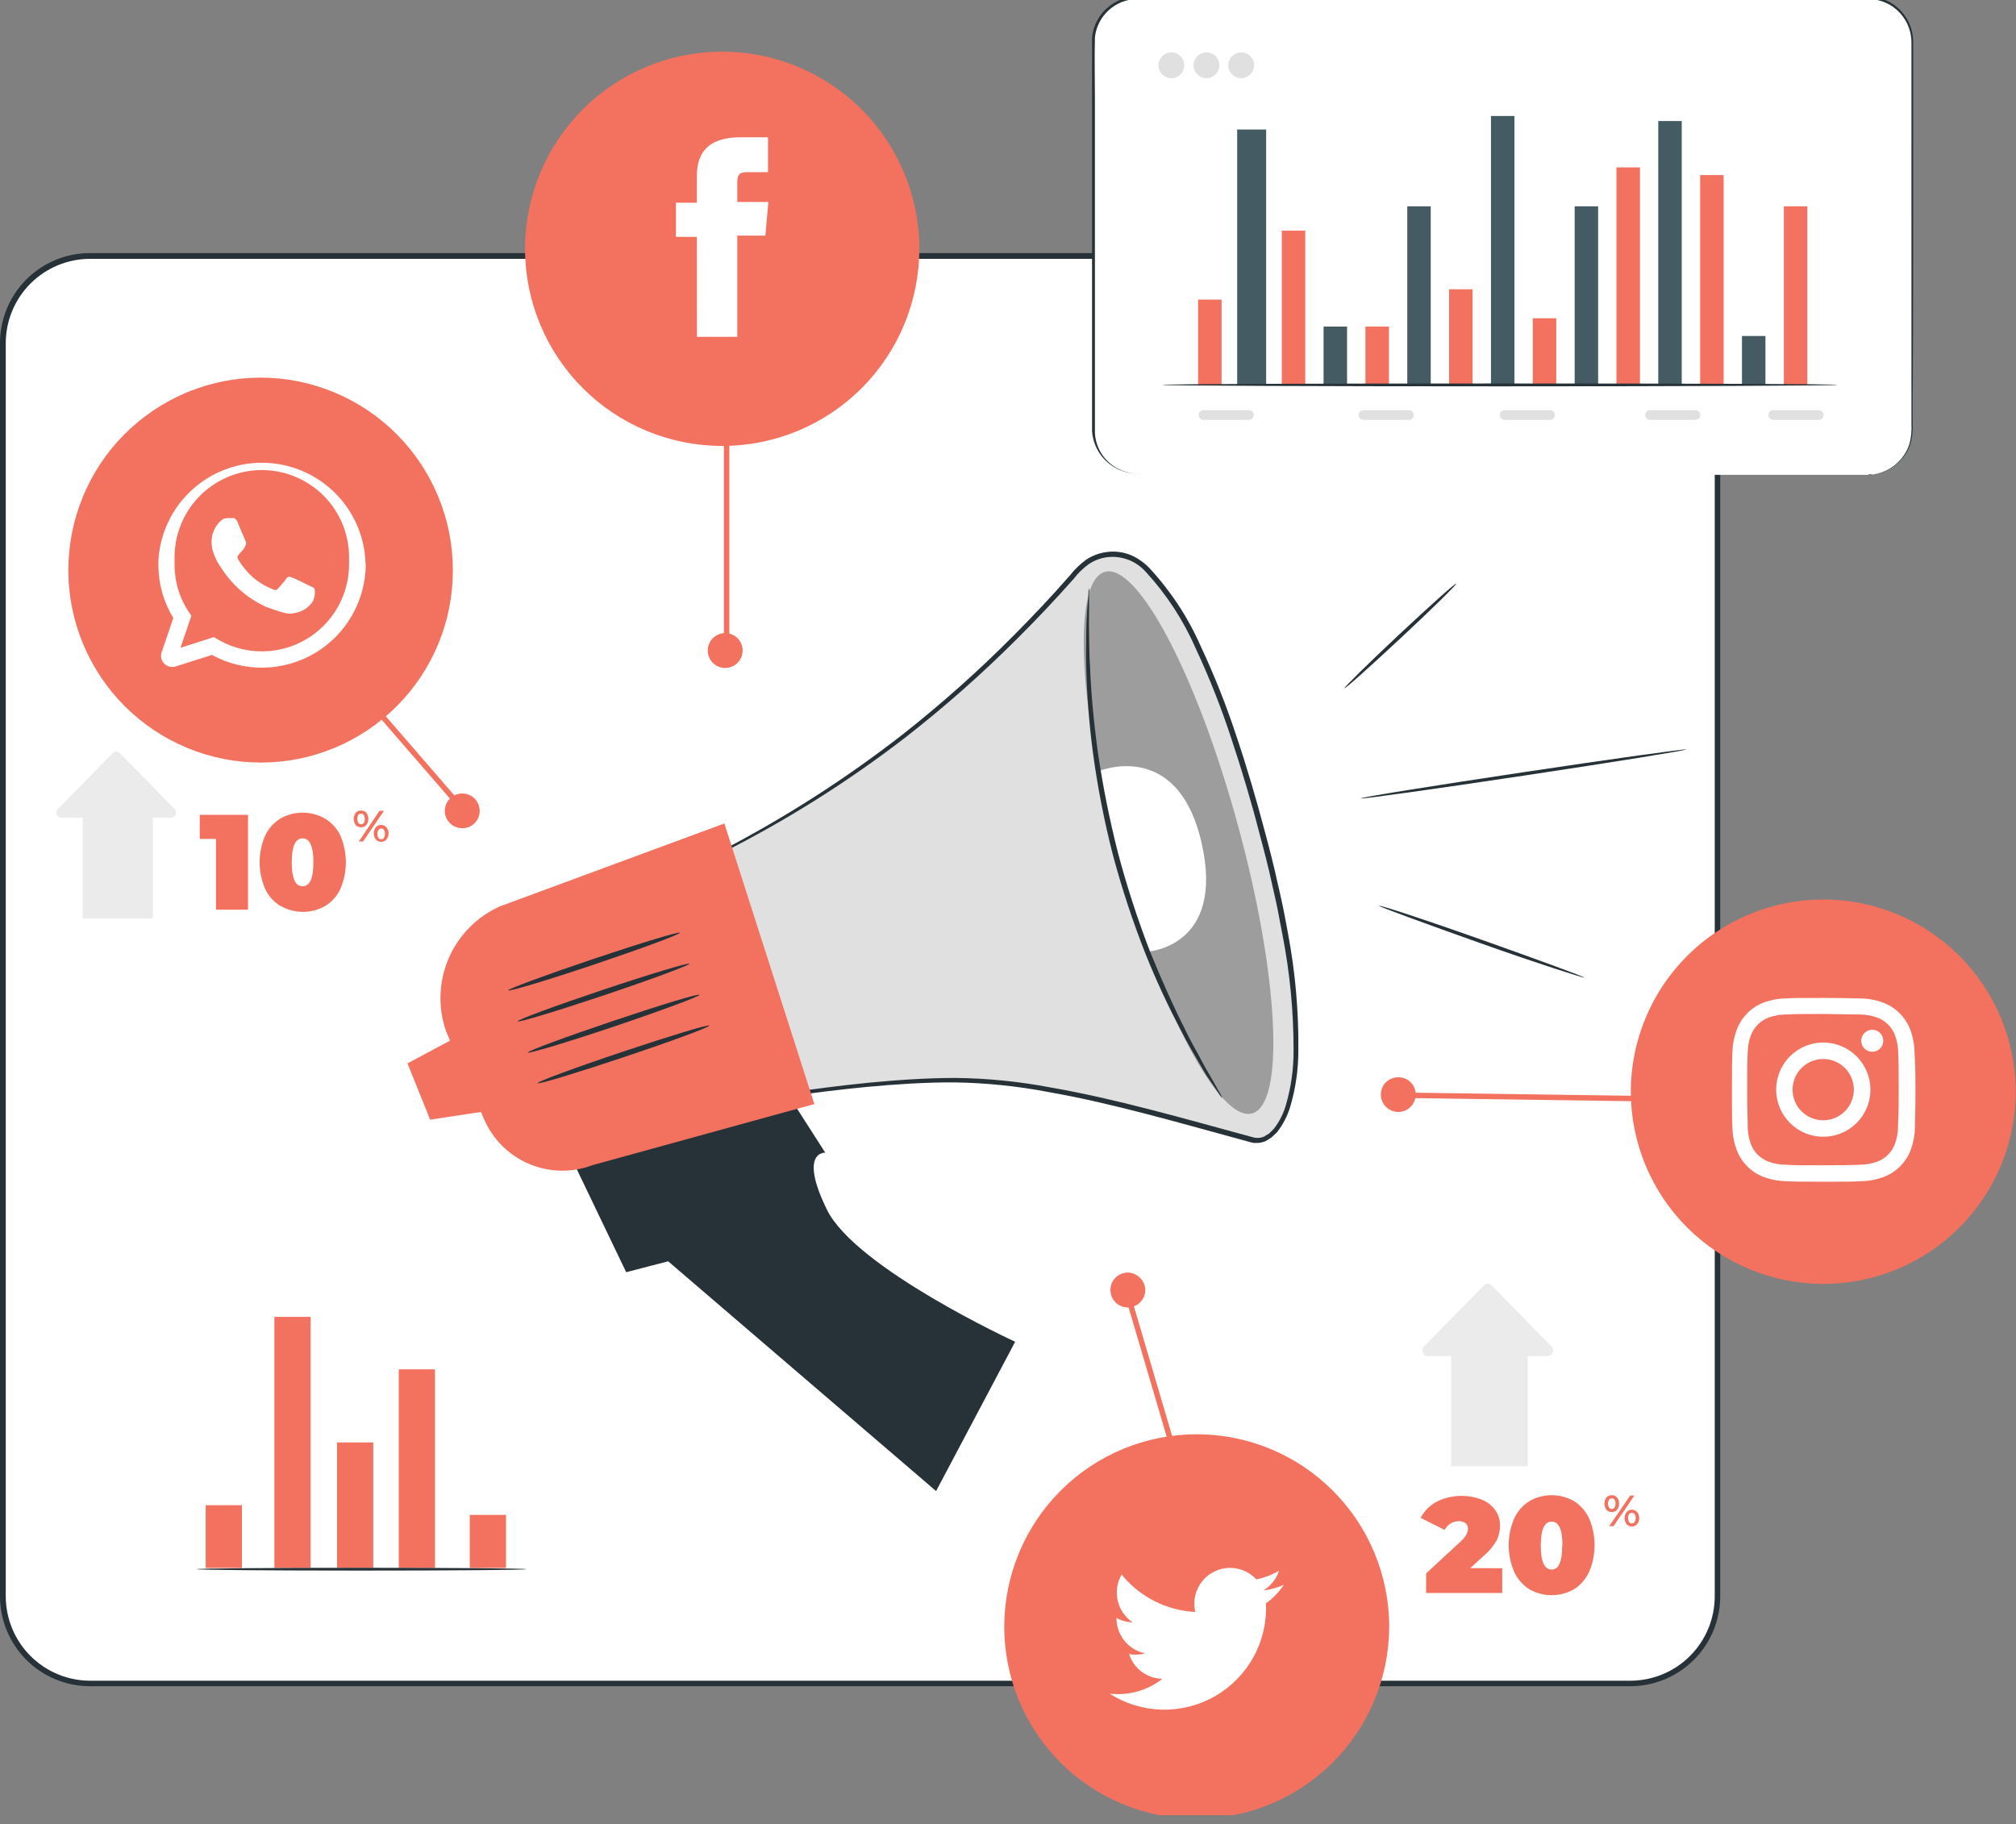
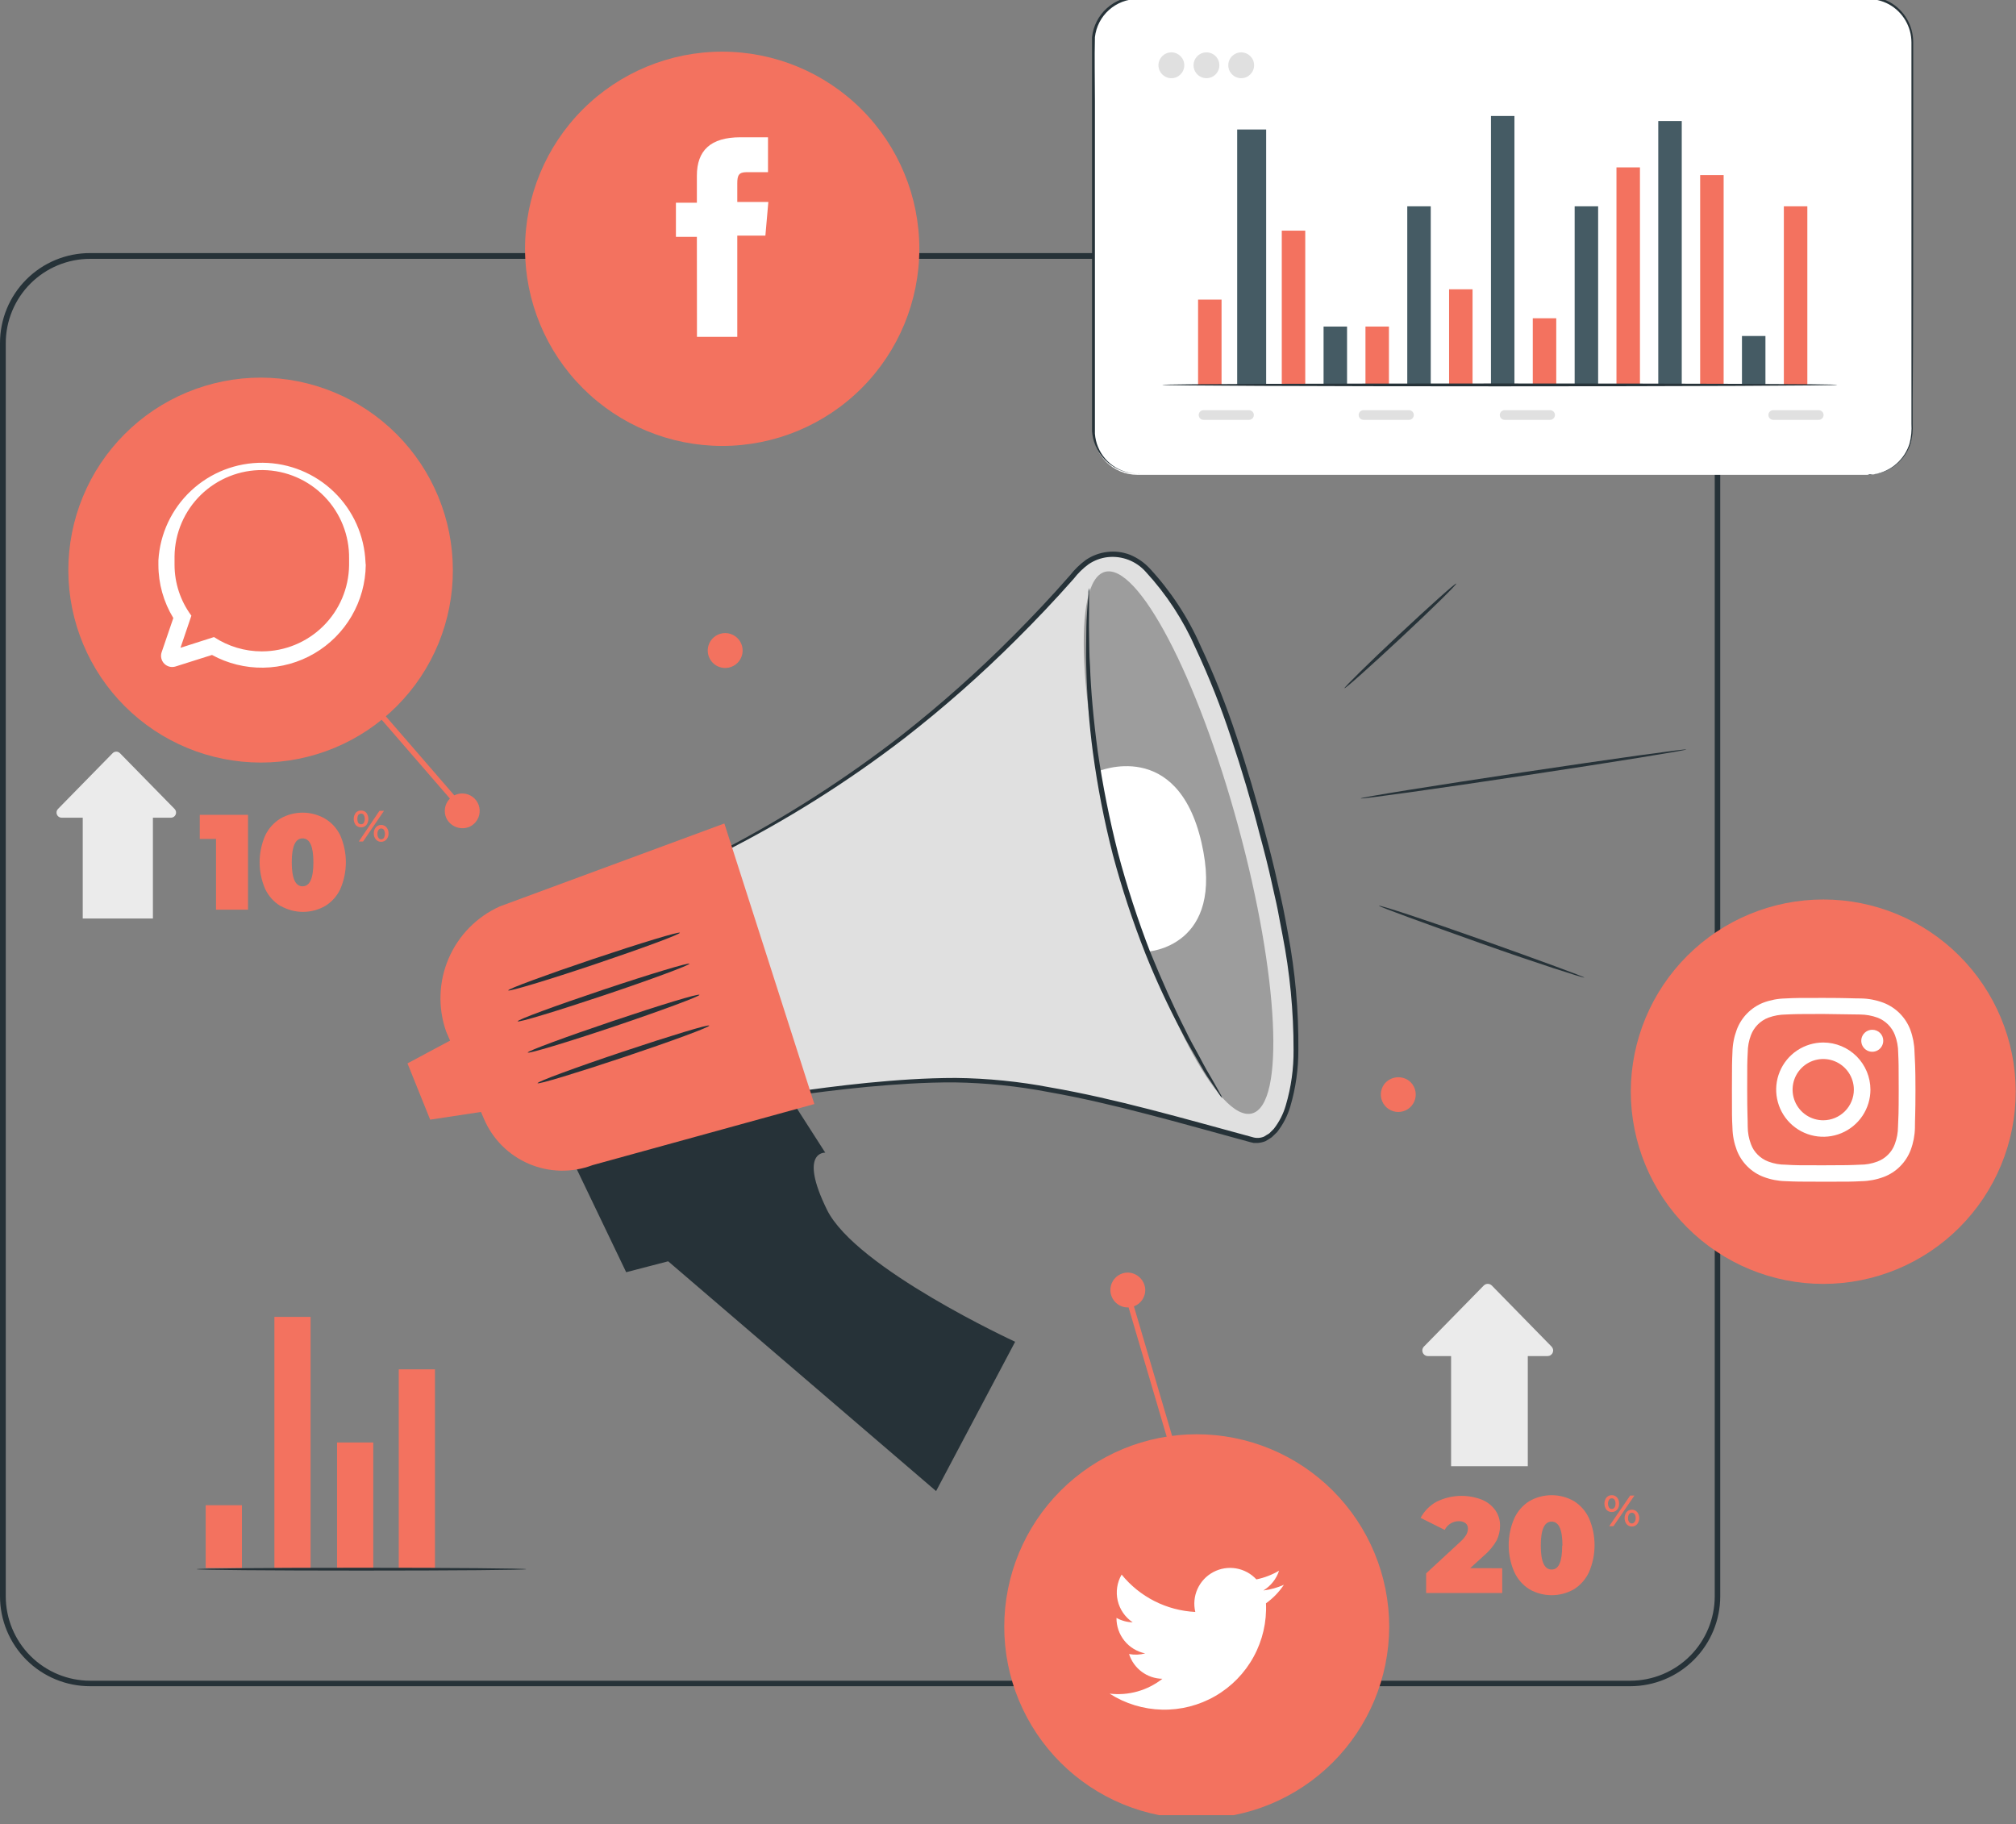
<svg xmlns="http://www.w3.org/2000/svg" width="200" height="181" viewBox="0 0 200 181" fill="none">
  <rect x="0" y="0" width="200" height="181" fill="#808080" stroke="none" />
  <g clip-path="url(#clip0_21_414)">
-     <path d="M161.879 25.403H8.797C4.101 25.403 0.294 29.209 0.294 33.905V158.511C0.294 163.206 4.101 167.013 8.797 167.013H161.879C166.574 167.013 170.381 163.206 170.381 158.511V33.905C170.381 29.209 166.574 25.403 161.879 25.403Z" fill="white" />
    <path d="M161.74 167.29H8.944C7.771 167.292 6.609 167.063 5.524 166.616C4.44 166.169 3.454 165.513 2.624 164.685C1.793 163.856 1.134 162.873 0.684 161.79C0.233 160.706 0.001 159.545 1.68296e-05 158.372V34.052C-0.002 32.877 0.228 31.713 0.676 30.627C1.125 29.54 1.784 28.554 2.614 27.723C3.445 26.892 4.432 26.233 5.518 25.784C6.605 25.336 7.769 25.106 8.944 25.108H161.74C164.105 25.11 166.372 26.051 168.044 27.723C169.715 29.395 170.656 31.662 170.658 34.026V158.372C170.656 160.737 169.715 163.004 168.044 164.675C166.372 166.347 164.105 167.288 161.74 167.29V167.29ZM8.944 25.68C7.844 25.68 6.756 25.896 5.74 26.317C4.724 26.738 3.801 27.354 3.024 28.132C2.246 28.909 1.629 29.832 1.209 30.848C0.788 31.864 0.571 32.952 0.571 34.052V158.372C0.574 160.592 1.457 162.72 3.026 164.29C4.596 165.859 6.724 166.742 8.944 166.745H161.74C163.96 166.742 166.088 165.859 167.658 164.29C169.227 162.72 170.11 160.592 170.113 158.372V34.052C170.11 31.832 169.227 29.704 167.658 28.134C166.088 26.565 163.96 25.682 161.74 25.68H8.944Z" fill="#263238" />
    <path d="M30.814 130.649H27.221V155.558H30.814V130.649Z" fill="#F3725F" />
    <path d="M24 149.333H20.407V155.558H24V149.333Z" fill="#F3725F" />
    <path d="M37.03 143.108H33.437V155.558H37.03V143.108Z" fill="#F3725F" />
    <path d="M43.151 135.853H39.559V155.558H43.151V135.853Z" fill="#F3725F" />
-     <path d="M50.199 150.294H46.606V155.559H50.199V150.294Z" fill="#F3725F" />
    <path d="M159.368 149.784C159.239 149.608 159.169 149.396 159.169 149.177C159.169 148.959 159.239 148.747 159.368 148.571C159.433 148.496 159.514 148.436 159.606 148.395C159.697 148.355 159.796 148.335 159.896 148.338C159.996 148.334 160.096 148.353 160.187 148.393C160.279 148.434 160.36 148.495 160.424 148.571C160.565 148.741 160.637 148.957 160.623 149.177C160.637 149.397 160.565 149.614 160.424 149.784C160.358 149.857 160.276 149.915 160.185 149.954C160.094 149.993 159.995 150.012 159.896 150.009C159.797 150.011 159.699 149.992 159.608 149.953C159.517 149.915 159.435 149.857 159.368 149.784V149.784ZM160.173 149.567C160.241 149.449 160.274 149.314 160.268 149.177C160.277 149.041 160.244 148.905 160.173 148.788C160.143 148.743 160.102 148.706 160.053 148.682C160.004 148.657 159.95 148.646 159.896 148.649C159.843 148.648 159.791 148.66 159.744 148.684C159.697 148.708 159.657 148.744 159.628 148.788C159.559 148.906 159.523 149.041 159.523 149.177C159.523 149.314 159.559 149.449 159.628 149.567C159.657 149.611 159.697 149.647 159.744 149.671C159.791 149.695 159.843 149.707 159.896 149.706C159.952 149.707 160.007 149.693 160.056 149.666C160.105 149.638 160.145 149.598 160.173 149.55V149.567ZM161.723 148.372H162.147L160.069 151.411H159.645L161.723 148.372ZM161.368 151.212C161.239 151.038 161.17 150.827 161.17 150.61C161.17 150.394 161.239 150.183 161.368 150.009C161.434 149.935 161.514 149.876 161.605 149.835C161.695 149.795 161.793 149.774 161.892 149.774C161.991 149.774 162.089 149.795 162.179 149.835C162.269 149.876 162.35 149.935 162.416 150.009C162.55 150.181 162.623 150.392 162.623 150.61C162.623 150.828 162.55 151.04 162.416 151.212C162.35 151.286 162.269 151.345 162.179 151.386C162.089 151.426 161.991 151.447 161.892 151.447C161.793 151.447 161.695 151.426 161.605 151.386C161.514 151.345 161.434 151.286 161.368 151.212V151.212ZM162.165 150.996C162.242 150.881 162.279 150.744 162.268 150.606C162.277 150.471 162.241 150.337 162.165 150.225C162.136 150.18 162.096 150.143 162.049 150.117C162.002 150.092 161.95 150.078 161.896 150.078C161.842 150.077 161.789 150.089 161.741 150.113C161.693 150.138 161.651 150.173 161.619 150.216C161.544 150.332 161.508 150.468 161.515 150.606C161.506 150.746 161.543 150.886 161.619 151.004C161.651 151.048 161.693 151.083 161.741 151.107C161.789 151.131 161.842 151.144 161.896 151.143C161.951 151.141 162.005 151.125 162.052 151.096C162.099 151.067 162.138 151.027 162.165 150.978V150.996Z" fill="#F3725F" />
    <path d="M141.662 134.537H153.533C153.641 134.536 153.748 134.503 153.838 134.442C153.928 134.381 153.999 134.295 154.04 134.194C154.082 134.093 154.093 133.983 154.072 133.876C154.051 133.769 153.999 133.671 153.922 133.593L147.991 127.532C147.886 127.429 147.745 127.372 147.597 127.372C147.45 127.372 147.309 127.429 147.204 127.532L141.264 133.593C141.187 133.671 141.135 133.77 141.114 133.878C141.093 133.986 141.105 134.097 141.148 134.198C141.19 134.299 141.262 134.385 141.354 134.446C141.445 134.506 141.553 134.538 141.662 134.537V134.537Z" fill="#EBEBEB" />
    <path d="M151.567 133.403H143.957V145.463H151.567V133.403Z" fill="#EBEBEB" />
    <path d="M149.03 155.584V158.043H141.481V156.095L144.883 152.952C145.119 152.746 145.321 152.503 145.481 152.234C145.572 152.057 145.623 151.861 145.628 151.662C145.633 151.559 145.615 151.457 145.575 151.362C145.534 151.267 145.472 151.184 145.394 151.117C145.195 150.975 144.954 150.904 144.71 150.918C144.422 150.92 144.139 151.002 143.895 151.155C143.65 151.307 143.453 151.525 143.325 151.784L140.935 150.589C141.291 149.916 141.836 149.363 142.502 148.996C143.192 148.65 143.946 148.452 144.717 148.414C145.487 148.375 146.257 148.496 146.978 148.771C147.518 148.982 147.986 149.342 148.329 149.809C148.65 150.259 148.82 150.798 148.814 151.351C148.816 151.857 148.704 152.357 148.485 152.814C148.15 153.4 147.713 153.922 147.195 154.355L145.853 155.576L149.03 155.584Z" fill="#F3725F" />
    <path d="M151.723 157.671C151.062 157.254 150.538 156.652 150.216 155.939C149.857 155.105 149.671 154.207 149.671 153.299C149.671 152.39 149.857 151.492 150.216 150.658C150.536 149.945 151.061 149.342 151.723 148.926C152.396 148.541 153.159 148.338 153.935 148.338C154.711 148.338 155.474 148.541 156.147 148.926C156.809 149.342 157.334 149.945 157.654 150.658C158.008 151.493 158.191 152.391 158.191 153.299C158.191 154.206 158.008 155.104 157.654 155.939C157.332 156.652 156.808 157.254 156.147 157.671C155.474 158.057 154.711 158.26 153.935 158.26C153.159 158.26 152.396 158.057 151.723 157.671V157.671ZM155.004 153.342C155.004 151.749 154.649 150.961 153.931 150.961C153.212 150.961 152.857 151.749 152.857 153.342C152.857 154.935 153.212 155.714 153.931 155.714C154.649 155.714 154.978 154.926 154.978 153.342H155.004Z" fill="#F3725F" />
    <path d="M35.29 81.853C35.161 81.677 35.091 81.465 35.091 81.247C35.091 81.029 35.161 80.816 35.29 80.641C35.355 80.565 35.436 80.506 35.528 80.466C35.62 80.427 35.719 80.41 35.818 80.415C35.917 80.411 36.016 80.429 36.108 80.468C36.199 80.507 36.281 80.566 36.346 80.641C36.476 80.816 36.546 81.029 36.546 81.247C36.546 81.465 36.476 81.677 36.346 81.853C36.281 81.927 36.199 81.986 36.108 82.025C36.016 82.064 35.917 82.082 35.818 82.078C35.719 82.081 35.621 82.062 35.529 82.023C35.438 81.984 35.357 81.926 35.29 81.853V81.853ZM36.095 81.636C36.156 81.516 36.188 81.382 36.188 81.247C36.188 81.111 36.156 80.978 36.095 80.857C36.065 80.812 36.024 80.775 35.975 80.751C35.927 80.727 35.873 80.716 35.818 80.719C35.764 80.717 35.711 80.729 35.662 80.753C35.614 80.777 35.572 80.813 35.541 80.857C35.48 80.978 35.449 81.111 35.449 81.247C35.449 81.382 35.48 81.516 35.541 81.636C35.572 81.68 35.614 81.716 35.662 81.74C35.711 81.764 35.764 81.776 35.818 81.775C35.873 81.778 35.927 81.767 35.975 81.742C36.024 81.718 36.065 81.681 36.095 81.636ZM37.645 80.442H38.095L36.017 83.489H35.593L37.645 80.442ZM37.29 83.281C37.148 83.115 37.074 82.902 37.082 82.684C37.072 82.463 37.146 82.246 37.29 82.078C37.353 82.001 37.432 81.941 37.523 81.9C37.613 81.859 37.711 81.84 37.81 81.844C37.91 81.84 38.009 81.859 38.101 81.9C38.192 81.941 38.273 82.001 38.338 82.078C38.482 82.246 38.556 82.463 38.545 82.684C38.554 82.902 38.48 83.115 38.338 83.281C38.273 83.358 38.192 83.419 38.101 83.459C38.009 83.5 37.91 83.519 37.81 83.515C37.711 83.519 37.613 83.5 37.523 83.459C37.432 83.419 37.353 83.358 37.29 83.281V83.281ZM38.095 83.117C38.156 82.996 38.188 82.862 38.188 82.727C38.188 82.592 38.156 82.459 38.095 82.338C38.065 82.293 38.025 82.256 37.977 82.231C37.929 82.206 37.876 82.193 37.823 82.193C37.769 82.193 37.716 82.206 37.668 82.231C37.621 82.256 37.58 82.293 37.55 82.338C37.474 82.456 37.437 82.595 37.446 82.736C37.438 82.874 37.475 83.01 37.55 83.126C37.579 83.17 37.618 83.206 37.666 83.231C37.713 83.255 37.765 83.266 37.818 83.264C37.873 83.264 37.927 83.25 37.975 83.225C38.023 83.199 38.065 83.162 38.095 83.117V83.117Z" fill="#F3725F" />
    <path d="M6.113 81.126H16.97C17.069 81.123 17.165 81.092 17.247 81.036C17.329 80.979 17.392 80.9 17.43 80.809C17.468 80.717 17.478 80.616 17.459 80.518C17.441 80.421 17.394 80.331 17.325 80.26L11.896 74.719C11.8 74.624 11.671 74.571 11.537 74.571C11.402 74.571 11.273 74.624 11.178 74.719L5.749 80.26C5.679 80.332 5.633 80.422 5.614 80.52C5.596 80.619 5.607 80.72 5.645 80.812C5.684 80.905 5.749 80.983 5.832 81.039C5.915 81.095 6.013 81.125 6.113 81.126V81.126Z" fill="#EBEBEB" />
    <path d="M15.169 80.086H8.208V91.125H15.169V80.086Z" fill="#EBEBEB" />
    <path d="M24.606 80.84V90.251H21.429V83.23H19.818V80.84H24.606Z" fill="#F3725F" />
    <path d="M27.81 89.879C27.155 89.473 26.631 88.887 26.303 88.19C25.943 87.355 25.757 86.455 25.757 85.545C25.757 84.636 25.943 83.736 26.303 82.9C26.631 82.204 27.155 81.617 27.81 81.212C28.483 80.826 29.246 80.623 30.022 80.623C30.798 80.623 31.56 80.826 32.234 81.212C32.901 81.61 33.434 82.198 33.766 82.9C34.126 83.736 34.312 84.636 34.312 85.545C34.312 86.455 34.126 87.355 33.766 88.19C33.444 88.888 32.923 89.475 32.268 89.879C31.595 90.264 30.832 90.468 30.056 90.468C29.28 90.468 28.518 90.264 27.844 89.879H27.81ZM31.091 85.55C31.091 83.965 30.736 83.177 30.017 83.177C29.299 83.177 28.944 83.965 28.944 85.55C28.944 87.134 29.299 87.931 30.017 87.931C30.736 87.931 31.091 87.134 31.091 85.541V85.55Z" fill="#F3725F" />
    <path d="M52.208 155.68C52.208 155.757 44.892 155.818 35.861 155.818C26.831 155.818 19.506 155.757 19.506 155.68C19.506 155.602 26.831 155.541 35.861 155.541C44.892 155.541 52.208 155.602 52.208 155.68Z" fill="#263238" />
    <path d="M185.307 -0.217H112.84C110.415 -0.217 108.45 1.749 108.45 4.173V42.718C108.45 45.143 110.415 47.108 112.84 47.108H185.307C187.732 47.108 189.697 45.143 189.697 42.718V4.173C189.697 1.749 187.732 -0.217 185.307 -0.217Z" fill="white" />
    <path d="M185.281 47.117C185.281 47.117 185.498 47.117 185.922 47.048C186.738 46.919 187.501 46.563 188.124 46.022C188.748 45.479 189.206 44.773 189.446 43.983C189.606 43.349 189.668 42.695 189.628 42.043C189.628 41.351 189.628 40.597 189.628 39.809C189.628 33.489 189.628 24.355 189.628 13.065C189.628 10.242 189.628 7.29 189.628 4.208C189.626 3.438 189.419 2.682 189.028 2.018C188.637 1.354 188.076 0.807 187.403 0.433C186.705 0.054 185.918 -0.129 185.126 -0.095H161.429H112.857C111.81 -0.095 110.799 0.29 110.018 0.988C109.237 1.686 108.74 2.647 108.623 3.688C108.571 5.784 108.623 7.922 108.623 10.009C108.623 14.205 108.623 18.338 108.623 22.407V40.191C108.623 41.143 108.623 42.104 108.623 43.03C108.689 43.941 109.045 44.807 109.641 45.499C110.237 46.192 111.04 46.674 111.931 46.874C112.371 46.969 112.822 47.007 113.273 46.987H130.312H148.779H175.524H182.797H184.684H185.333H184.684H182.797H175.524H148.779H130.312H113.247C112.776 47.005 112.306 46.967 111.844 46.874C110.901 46.657 110.052 46.145 109.421 45.411C108.791 44.678 108.411 43.761 108.338 42.797C108.338 41.836 108.338 40.9 108.338 39.939V22.433C108.338 18.392 108.338 14.26 108.338 10.035C108.338 7.931 108.338 5.835 108.338 3.68C108.459 2.576 108.983 1.555 109.81 0.814C110.644 0.064 111.726 -0.352 112.848 -0.355H161.42H182.615H185.082C185.915 -0.383 186.74 -0.189 187.472 0.208C188.179 0.603 188.768 1.179 189.177 1.878C189.586 2.577 189.802 3.372 189.801 4.182C189.801 7.264 189.801 10.216 189.801 13.039C189.801 24.294 189.801 33.463 189.749 39.783V42.017C189.788 42.676 189.721 43.337 189.55 43.974C189.241 44.972 188.591 45.83 187.714 46.398C187.192 46.74 186.601 46.961 185.983 47.048C185.824 47.06 185.665 47.06 185.506 47.048L185.281 47.117Z" fill="#263238" />
    <path d="M121.186 29.723H118.857V38.182H121.186V29.723Z" fill="#F3725F" />
    <path d="M129.489 22.883H127.16V38.191H129.489V22.883Z" fill="#F3725F" />
    <path d="M125.61 12.849H122.736V38.191H125.61V12.849Z" fill="#455B64" />
    <path d="M137.792 32.398H135.463V38.191H137.792V32.398Z" fill="#F3725F" />
    <path d="M133.636 32.398H131.307V38.191H133.636V32.398Z" fill="#455B64" />
    <path d="M146.087 28.701H143.758V38.182H146.087V28.701Z" fill="#F3725F" />
    <path d="M141.939 20.468H139.61V38.182H141.939V20.468Z" fill="#455B64" />
    <path d="M158.545 20.468H156.216V38.182H158.545V20.468Z" fill="#455B64" />
    <path d="M150.242 11.507H147.913V38.191H150.242V11.507Z" fill="#455B64" />
    <path d="M154.39 31.576H152.061V38.182H154.39V31.576Z" fill="#F3725F" />
    <path d="M175.143 33.334H172.814V38.182H175.143V33.334Z" fill="#455B64" />
    <path d="M166.84 12.009H164.511V38.182H166.84V12.009Z" fill="#455B64" />
    <path d="M170.996 17.368H168.667V38.191H170.996V17.368Z" fill="#F3725F" />
    <path d="M162.693 16.606H160.364V38.182H162.693V16.606Z" fill="#F3725F" />
    <path d="M179.299 20.468H176.97V38.182H179.299V20.468Z" fill="#F3725F" />
    <path d="M123.905 40.693H119.403C119.135 40.693 118.918 40.908 118.918 41.173C118.918 41.438 119.135 41.654 119.403 41.654H123.905C124.173 41.654 124.39 41.438 124.39 41.173C124.39 40.908 124.173 40.693 123.905 40.693Z" fill="#E0E0E0" />
    <path d="M139.775 40.693H135.273C135.005 40.693 134.788 40.908 134.788 41.173C134.788 41.438 135.005 41.654 135.273 41.654H139.775C140.043 41.654 140.26 41.438 140.26 41.173C140.26 40.908 140.043 40.693 139.775 40.693Z" fill="#E0E0E0" />
    <path d="M153.775 40.693H149.273C149.005 40.693 148.788 40.908 148.788 41.173C148.788 41.438 149.005 41.654 149.273 41.654H153.775C154.043 41.654 154.26 41.438 154.26 41.173C154.26 40.908 154.043 40.693 153.775 40.693Z" fill="#E0E0E0" />
-     <path d="M168.199 40.693H163.697C163.429 40.693 163.212 40.908 163.212 41.173C163.212 41.438 163.429 41.654 163.697 41.654H168.199C168.467 41.654 168.684 41.438 168.684 41.173C168.684 40.908 168.467 40.693 168.199 40.693Z" fill="#E0E0E0" />
    <path d="M180.424 40.693H175.922C175.654 40.693 175.437 40.908 175.437 41.173C175.437 41.438 175.654 41.654 175.922 41.654H180.424C180.692 41.654 180.909 41.438 180.909 41.173C180.909 40.908 180.692 40.693 180.424 40.693Z" fill="#E0E0E0" />
    <path d="M182.277 38.182C182.277 38.26 167.281 38.329 148.788 38.329C130.294 38.329 115.299 38.26 115.299 38.182C115.299 38.104 130.294 38.044 148.788 38.044C167.281 38.044 182.277 38.095 182.277 38.182Z" fill="#263238" />
    <path d="M116.208 7.758C116.915 7.758 117.489 7.184 117.489 6.476C117.489 5.769 116.915 5.195 116.208 5.195C115.5 5.195 114.926 5.769 114.926 6.476C114.926 7.184 115.5 7.758 116.208 7.758Z" fill="#E0E0E0" />
    <path d="M120.97 6.476C120.97 6.73 120.894 6.977 120.754 7.188C120.613 7.399 120.413 7.563 120.179 7.66C119.944 7.757 119.687 7.782 119.438 7.733C119.19 7.684 118.961 7.561 118.782 7.382C118.603 7.203 118.481 6.975 118.431 6.726C118.382 6.478 118.407 6.22 118.504 5.986C118.601 5.752 118.766 5.552 118.976 5.411C119.187 5.27 119.435 5.195 119.688 5.195C120.028 5.195 120.354 5.33 120.594 5.57C120.835 5.81 120.97 6.136 120.97 6.476V6.476Z" fill="#E0E0E0" />
    <path d="M123.134 7.758C123.842 7.758 124.416 7.184 124.416 6.476C124.416 5.769 123.842 5.195 123.134 5.195C122.426 5.195 121.853 5.769 121.853 6.476C121.853 7.184 122.426 7.758 123.134 7.758Z" fill="#E0E0E0" />
    <path d="M54.165 109.628L62.121 126.216L66.286 125.134L92.866 147.931L100.71 133.117C100.71 133.117 84.883 125.827 82.035 120.009C79.186 114.191 81.87 114.355 81.87 114.355L75.325 104.147L54.165 109.628Z" fill="#263238" />
    <path d="M64.45 87.524C64.45 87.524 72.788 85.074 86.095 75.628C93.731 70.099 100.704 63.707 106.875 56.58C107.644 55.666 108.743 55.093 109.933 54.984C111.123 54.875 112.307 55.24 113.23 56C116.165 58.476 120.217 64.658 124.623 80.468C132.416 108.294 126.814 113.584 124.476 113.16C122.139 112.736 106.753 107.654 96.632 107.221C86.511 106.788 71.082 109.818 71.082 109.818L64.45 87.524Z" fill="#E0E0E0" />
    <path d="M64.45 87.524C64.473 87.65 64.505 87.774 64.546 87.896C64.615 88.165 64.719 88.537 64.857 89.004L66.113 93.333C67.247 97.186 68.883 102.771 70.944 109.784V109.939H71.108C75.498 109.143 80.511 108.364 86.061 107.827C88.84 107.576 91.749 107.368 94.719 107.385C97.849 107.435 100.969 107.756 104.043 108.346C110.442 109.472 117.03 111.411 124.043 113.316L124.381 113.394H124.779C125.038 113.375 125.292 113.317 125.533 113.221C125.749 113.091 125.974 112.97 126.173 112.822L126.701 112.312C127.293 111.553 127.737 110.689 128.009 109.766C128.547 107.933 128.815 106.032 128.805 104.121C128.838 100.27 128.496 96.425 127.784 92.641C127.628 91.775 127.463 90.909 127.299 90.087C127.134 89.264 126.927 88.398 126.736 87.558C126.372 85.879 125.948 84.234 125.507 82.597C124.641 79.316 123.706 76.13 122.658 73.022C121.654 69.968 120.465 66.979 119.1 64.069C117.846 61.226 116.125 58.613 114.009 56.338C113.471 55.777 112.822 55.335 112.104 55.039C111.383 54.759 110.603 54.664 109.836 54.762C109.078 54.851 108.354 55.121 107.723 55.55C107.13 55.986 106.6 56.502 106.147 57.082C104.286 59.212 102.398 61.203 100.528 63.082C97.06 66.573 93.382 69.849 89.515 72.892C83.899 77.259 77.897 81.108 71.585 84.39C69.342 85.532 67.558 86.32 66.329 86.823C65.723 87.074 65.247 87.255 64.927 87.368L64.45 87.558C64.619 87.533 64.784 87.489 64.944 87.428C65.273 87.325 65.749 87.169 66.372 86.926C67.611 86.459 69.42 85.706 71.68 84.589C78.05 81.373 84.102 77.564 89.758 73.212C93.656 70.18 97.362 66.909 100.857 63.42C102.745 61.541 104.641 59.55 106.52 57.42C106.942 56.87 107.44 56.383 108 55.974C108.566 55.591 109.217 55.35 109.896 55.273C110.592 55.198 111.296 55.29 111.95 55.541C112.603 55.793 113.187 56.196 113.654 56.719C115.718 58.957 117.394 61.523 118.615 64.312C119.967 67.208 121.144 70.183 122.139 73.221C123.169 76.312 124.13 79.498 124.961 82.745C125.403 84.372 125.827 86.017 126.191 87.688C126.372 88.554 126.58 89.359 126.745 90.199C126.909 91.039 127.065 91.931 127.23 92.745C127.965 96.507 128.334 100.331 128.329 104.164C128.346 106.016 128.089 107.86 127.567 109.636C127.324 110.491 126.918 111.29 126.372 111.991L125.922 112.442C125.749 112.554 125.567 112.649 125.403 112.762C125.035 112.918 124.623 112.937 124.243 112.814C117.316 110.935 110.641 108.996 104.217 107.887C101.117 107.294 97.97 106.978 94.814 106.944C91.766 106.944 88.849 107.16 86.061 107.429C80.502 107.991 75.481 108.797 71.082 109.628L71.29 109.758C69.16 102.788 67.463 97.255 66.303 93.437C65.714 91.55 65.264 90.087 64.944 89.065L64.589 87.931C64.502 87.662 64.459 87.532 64.45 87.524Z" fill="#263238" />
    <path d="M42.675 111.082L48.095 110.26L44.978 103.065L40.424 105.498L42.675 111.082Z" fill="#F3725F" />
    <path d="M44.26 102.338L46.684 107.939L48.009 110.996C48.862 113.007 50.462 114.609 52.472 115.466C54.482 116.324 56.745 116.369 58.788 115.593L80.788 109.533L71.862 81.697L49.593 89.922C47.31 90.946 45.494 92.791 44.507 95.09C43.519 97.39 43.431 99.976 44.26 102.338V102.338Z" fill="#F3725F" />
    <g opacity="0.3">
      <path d="M122.831 81.948C126.874 96.779 127.498 109.541 124.225 110.459C120.952 111.377 115.039 100.069 111.004 85.247C106.97 70.424 106.338 57.645 109.61 56.736C112.883 55.827 118.797 67.108 122.831 81.948Z" fill="black" />
    </g>
    <path d="M108.935 76.528C108.935 76.528 116.797 73.169 119.195 83.585C121.593 94 113.818 94.416 113.818 94.416C111.365 88.71 109.722 82.689 108.935 76.528Z" fill="white" />
    <path d="M67.446 92.537C67.498 92.684 63.723 94.078 59.022 95.662C54.32 97.247 50.459 98.398 50.416 98.26C50.372 98.121 54.139 96.727 58.849 95.143C63.559 93.558 67.403 92.398 67.446 92.537Z" fill="#263238" />
    <path d="M68.398 95.61C68.398 95.758 64.667 97.151 59.965 98.727C55.264 100.303 51.411 101.472 51.359 101.325C51.307 101.178 55.091 99.784 59.792 98.208C64.494 96.632 68.398 95.463 68.398 95.61Z" fill="#263238" />
    <path d="M69.394 98.701C69.394 98.849 65.662 100.243 60.961 101.827C56.26 103.411 52.407 104.563 52.355 104.424C52.303 104.286 56.087 102.883 60.788 101.299C65.489 99.714 69.351 98.537 69.394 98.701Z" fill="#263238" />
    <path d="M70.364 101.749C70.416 101.896 66.641 103.29 61.931 104.866C57.221 106.441 53.377 107.61 53.333 107.463C53.29 107.316 57.056 105.922 61.766 104.346C66.476 102.77 70.32 101.602 70.364 101.749Z" fill="#263238" />
    <path d="M136.797 89.861C136.797 89.948 141.299 91.593 146.926 93.593C152.554 95.593 157.152 97.056 157.178 96.987C157.204 96.918 152.675 95.255 147.048 93.255C141.42 91.255 136.857 89.766 136.797 89.861Z" fill="#263238" />
    <path d="M134.987 79.212C134.987 79.307 142.242 78.294 151.16 76.952C160.078 75.61 167.299 74.441 167.29 74.355C167.281 74.268 160.035 75.273 151.108 76.615C142.182 77.957 134.978 79.108 134.987 79.212Z" fill="#263238" />
    <path d="M133.377 68.277C133.446 68.355 135.974 66.087 139.048 63.221C142.121 60.355 144.537 57.974 144.468 57.896C144.398 57.818 141.87 60.087 138.805 62.952C135.74 65.818 133.333 68.208 133.377 68.277Z" fill="#263238" />
    <path d="M108.052 58.346C107.993 58.519 107.967 58.701 107.974 58.883C107.974 59.299 107.905 59.809 107.861 60.433C107.818 61.056 107.766 61.931 107.766 62.883C107.766 63.835 107.714 64.935 107.766 66.147C107.83 68.973 108.047 71.794 108.416 74.597C108.876 78.03 109.538 81.433 110.398 84.788C111.29 88.132 112.374 91.421 113.645 94.641C114.694 97.259 115.882 99.82 117.203 102.312C117.749 103.394 118.312 104.32 118.788 105.151C119.264 105.983 119.654 106.675 120.069 107.238L120.935 108.528C121.025 108.683 121.136 108.826 121.264 108.952C121.208 108.781 121.129 108.618 121.03 108.467L120.268 107.117C119.922 106.545 119.515 105.835 119.074 104.987C118.632 104.138 118.087 103.255 117.567 102.13C116.476 99.991 115.307 97.385 114.104 94.441C112.866 91.234 111.802 87.963 110.918 84.641C110.068 81.308 109.395 77.932 108.9 74.528C108.476 71.376 108.225 68.528 108.139 66.13C108.052 64.926 108.069 63.844 108.043 62.892C108.017 61.939 108.043 61.108 108.043 60.441C108.043 59.775 108.043 59.307 108.043 58.892C108.066 58.711 108.069 58.528 108.052 58.346Z" fill="#263238" />
    <path d="M180.883 127.377C175.819 127.377 170.962 125.365 167.381 121.785C163.799 118.205 161.786 113.35 161.784 108.286V108.286C161.797 103.229 163.816 98.384 167.396 94.814C170.976 91.243 175.827 89.238 180.883 89.238C185.939 89.238 190.788 91.243 194.367 94.814C197.946 98.385 199.963 103.23 199.974 108.286V108.286C199.974 110.793 199.48 113.275 198.521 115.591C197.561 117.908 196.155 120.012 194.382 121.785C192.61 123.558 190.505 124.964 188.189 125.923C185.873 126.883 183.39 127.377 180.883 127.377V127.377Z" fill="#F3725F" />
    <path d="M189.931 104.355C189.916 103.597 189.772 102.848 189.507 102.138C189.273 101.533 188.915 100.984 188.456 100.526C187.997 100.068 187.446 99.712 186.84 99.48C186.134 99.214 185.387 99.07 184.632 99.056C183.662 99.056 183.351 99.004 180.883 99.004C178.416 99.004 178.095 99.004 177.126 99.056C176.371 99.07 175.624 99.214 174.918 99.48C174.317 99.719 173.773 100.082 173.322 100.544C172.87 101.006 172.52 101.558 172.294 102.164C172.029 102.874 171.885 103.623 171.87 104.381C171.827 105.35 171.818 105.662 171.818 108.13C171.818 110.597 171.818 110.918 171.87 111.887C171.885 112.642 172.029 113.389 172.294 114.095C172.525 114.703 172.882 115.255 173.342 115.714C173.8 116.176 174.352 116.533 174.961 116.762C175.667 117.028 176.414 117.172 177.169 117.186C178.139 117.229 178.45 117.238 180.926 117.238C183.403 117.238 183.706 117.238 184.675 117.186C185.43 117.172 186.177 117.028 186.883 116.762C187.492 116.533 188.044 116.176 188.502 115.714C188.962 115.255 189.319 114.703 189.55 114.095C189.816 113.389 189.959 112.642 189.974 111.887C189.974 110.918 190.026 110.606 190.026 108.13C190.026 105.653 189.974 105.324 189.931 104.355ZM188.294 111.783C188.292 112.375 188.183 112.962 187.974 113.515C187.831 113.911 187.6 114.269 187.299 114.563C187.002 114.861 186.645 115.091 186.251 115.238C185.698 115.448 185.111 115.554 184.52 115.55C183.558 115.593 183.264 115.61 180.84 115.61C178.416 115.61 178.113 115.61 177.16 115.55C176.569 115.553 175.982 115.448 175.429 115.238C175.035 115.091 174.677 114.861 174.381 114.563C174.08 114.269 173.849 113.911 173.706 113.515C173.496 112.962 173.388 112.375 173.385 111.783C173.385 110.822 173.333 110.537 173.333 108.104C173.333 105.671 173.333 105.385 173.385 104.424C173.387 103.832 173.496 103.246 173.706 102.692C173.856 102.298 174.088 101.94 174.386 101.642C174.685 101.343 175.043 101.111 175.437 100.961C175.993 100.76 176.578 100.655 177.169 100.649C178.121 100.606 178.416 100.597 180.849 100.597L184.528 100.649C185.119 100.654 185.705 100.759 186.26 100.961C186.654 101.111 187.012 101.343 187.311 101.642C187.609 101.94 187.841 102.298 187.991 102.692C188.201 103.246 188.31 103.832 188.312 104.424C188.355 105.385 188.364 105.671 188.364 108.104C188.364 110.537 188.338 110.822 188.294 111.783V111.783Z" fill="white" />
    <path d="M180.883 103.428C179.959 103.428 179.055 103.703 178.286 104.216C177.517 104.73 176.918 105.46 176.564 106.315C176.21 107.169 176.117 108.109 176.298 109.016C176.478 109.923 176.923 110.756 177.577 111.41C178.231 112.064 179.064 112.509 179.971 112.689C180.878 112.87 181.818 112.777 182.672 112.423C183.527 112.069 184.257 111.47 184.771 110.701C185.284 109.932 185.559 109.028 185.559 108.104C185.556 106.865 185.063 105.677 184.187 104.8C183.31 103.924 182.122 103.431 180.883 103.428V103.428ZM180.883 111.143C180.282 111.144 179.693 110.968 179.192 110.635C178.692 110.302 178.301 109.828 178.069 109.273C177.838 108.718 177.777 108.106 177.893 107.516C178.009 106.926 178.298 106.384 178.723 105.958C179.147 105.532 179.689 105.242 180.278 105.124C180.868 105.006 181.48 105.066 182.036 105.295C182.591 105.525 183.066 105.915 183.401 106.415C183.735 106.914 183.914 107.502 183.914 108.104C183.914 108.908 183.595 109.68 183.026 110.25C182.458 110.819 181.688 111.14 180.883 111.143V111.143Z" fill="white" />
    <path d="M185.74 102.164C185.525 102.164 185.314 102.228 185.134 102.348C184.955 102.468 184.815 102.638 184.732 102.838C184.65 103.037 184.628 103.256 184.67 103.468C184.712 103.68 184.816 103.874 184.969 104.027C185.121 104.179 185.316 104.283 185.527 104.325C185.739 104.367 185.958 104.346 186.158 104.263C186.357 104.181 186.528 104.041 186.647 103.861C186.767 103.682 186.831 103.471 186.831 103.255C186.832 103.112 186.805 102.969 186.751 102.836C186.696 102.704 186.616 102.583 186.514 102.481C186.413 102.38 186.292 102.299 186.159 102.245C186.026 102.191 185.884 102.163 185.74 102.164V102.164Z" fill="white" />
-     <path d="M138.737 108.387L138.729 108.924L164.06 109.282L164.068 108.745L138.737 108.387Z" fill="#F3725F" />
    <path d="M139.792 107.229C140.058 107.439 140.256 107.723 140.363 108.044C140.469 108.366 140.479 108.712 140.39 109.039C140.302 109.366 140.12 109.66 139.866 109.884C139.613 110.109 139.299 110.254 138.963 110.302C138.628 110.35 138.286 110.298 137.98 110.154C137.673 110.009 137.416 109.778 137.24 109.489C137.064 109.2 136.976 108.865 136.988 108.526C137 108.188 137.111 107.86 137.307 107.584C137.59 107.208 138.01 106.959 138.476 106.892C138.942 106.826 139.416 106.947 139.792 107.229V107.229Z" fill="#F3725F" />
    <path d="M118.719 180.441C116.214 180.447 113.732 179.959 111.416 179.004C109.1 178.049 106.995 176.647 105.222 174.878C103.449 173.108 102.042 171.007 101.082 168.693C100.122 166.379 99.628 163.899 99.628 161.394C99.628 156.33 101.639 151.473 105.219 147.891C108.799 144.31 113.655 142.296 118.719 142.294V142.294C123.784 142.294 128.642 144.306 132.224 147.888C135.806 151.47 137.818 156.328 137.818 161.394V161.394C137.804 166.45 135.786 171.295 132.206 174.866C128.625 178.436 123.775 180.441 118.719 180.441V180.441Z" fill="#F3725F" />
    <path d="M110.078 168.026C111.635 169.023 113.437 169.573 115.286 169.615C117.135 169.658 118.96 169.191 120.562 168.266C122.164 167.341 123.48 165.993 124.367 164.37C125.255 162.748 125.679 160.912 125.593 159.065C126.292 158.566 126.893 157.944 127.368 157.229C126.722 157.517 126.036 157.707 125.333 157.792C126.071 157.345 126.625 156.647 126.892 155.827C126.195 156.239 125.434 156.532 124.641 156.692C124.108 156.116 123.4 155.733 122.626 155.602C121.852 155.471 121.057 155.6 120.364 155.969C119.672 156.338 119.121 156.926 118.798 157.641C118.476 158.356 118.399 159.158 118.58 159.922C117.17 159.851 115.791 159.485 114.532 158.847C113.273 158.208 112.163 157.312 111.273 156.216C110.819 156.997 110.68 157.922 110.884 158.802C111.089 159.682 111.621 160.451 112.372 160.952C111.807 160.938 111.255 160.787 110.762 160.511C110.753 161.337 111.033 162.141 111.553 162.784C112.073 163.427 112.8 163.869 113.61 164.034C113.088 164.176 112.54 164.197 112.009 164.095C112.233 164.799 112.673 165.416 113.267 165.857C113.86 166.298 114.577 166.542 115.316 166.554C114.582 167.131 113.742 167.558 112.843 167.811C111.945 168.063 111.005 168.136 110.078 168.026V168.026Z" fill="white" />
    <path d="M112.102 128.28L111.587 128.432L116.629 145.54L117.144 145.388L112.102 128.28Z" fill="#F3725F" />
    <path d="M113.619 127.983C113.619 128.325 113.517 128.66 113.327 128.945C113.137 129.229 112.866 129.451 112.55 129.582C112.234 129.713 111.885 129.748 111.55 129.681C111.214 129.614 110.905 129.449 110.663 129.207C110.421 128.965 110.256 128.656 110.189 128.32C110.122 127.984 110.157 127.636 110.288 127.32C110.419 127.004 110.641 126.733 110.925 126.543C111.21 126.353 111.545 126.251 111.887 126.251C112.343 126.262 112.777 126.448 113.1 126.77C113.422 127.093 113.608 127.527 113.619 127.983Z" fill="#F3725F" />
    <path d="M71.645 44.242C66.459 44.24 61.485 42.179 57.818 38.511C54.15 34.844 52.089 29.87 52.087 24.684V24.684C52.087 19.497 54.147 14.522 57.815 10.854C61.483 7.186 66.458 5.125 71.645 5.125V5.125C76.832 5.125 81.807 7.186 85.475 10.854C89.143 14.522 91.203 19.497 91.203 24.684V24.684C91.203 29.871 89.143 34.846 85.475 38.514C81.807 42.182 76.832 44.242 71.645 44.242Z" fill="#F3725F" />
    <path d="M69.143 33.42H73.143V23.377H75.931L76.225 20.035H73.143V18.182C73.143 17.394 73.299 17.082 74.061 17.082H76.191V13.619H73.463C70.485 13.619 69.134 14.935 69.134 17.437V20.112H67.056V23.498H69.134L69.143 33.42Z" fill="white" />
-     <path d="M72.355 40.71H71.818V63.619H72.355V40.71Z" fill="#F3725F" />
+     <path d="M72.355 40.71V63.619H72.355V40.71Z" fill="#F3725F" />
    <path d="M70.277 64.069C70.369 63.743 70.555 63.451 70.811 63.229C71.068 63.007 71.384 62.866 71.721 62.822C72.057 62.778 72.398 62.834 72.703 62.983C73.008 63.132 73.263 63.367 73.435 63.659C73.607 63.951 73.69 64.287 73.673 64.626C73.656 64.964 73.54 65.291 73.339 65.564C73.139 65.837 72.862 66.046 72.544 66.163C72.226 66.281 71.88 66.302 71.55 66.225C71.322 66.172 71.107 66.073 70.919 65.935C70.73 65.796 70.572 65.621 70.453 65.419C70.334 65.218 70.257 64.994 70.227 64.762C70.196 64.53 70.214 64.294 70.277 64.069V64.069Z" fill="#F3725F" />
    <path d="M25.879 75.654C20.822 75.654 15.972 73.648 12.392 70.078C8.811 66.507 6.793 61.663 6.779 56.606V56.606C6.774 54.094 7.263 51.606 8.221 49.284C9.178 46.961 10.584 44.851 12.358 43.073C14.132 41.294 16.24 39.884 18.56 38.921C20.88 37.959 23.367 37.463 25.879 37.463V37.463C30.935 37.477 35.78 39.495 39.351 43.076C42.921 46.656 44.926 51.506 44.926 56.563V56.563C44.932 59.068 44.444 61.549 43.489 63.865C42.534 66.181 41.132 68.286 39.363 70.059C37.593 71.833 35.492 73.24 33.178 74.2C30.864 75.159 28.384 75.654 25.879 75.654V75.654Z" fill="#F3725F" />
    <path fill-rule="evenodd" clip-rule="evenodd" d="M36.26 55.783C36.154 53.146 35.038 50.649 33.142 48.812C31.247 46.974 28.718 45.935 26.078 45.911C23.438 45.886 20.89 46.878 18.96 48.68C17.031 50.483 15.869 52.958 15.714 55.593C15.714 55.74 15.714 55.887 15.714 56.043C15.714 57.903 16.227 59.728 17.195 61.316L16.035 64.71C15.969 64.904 15.958 65.112 16.004 65.312C16.05 65.512 16.15 65.695 16.294 65.841C16.437 65.987 16.618 66.091 16.817 66.141C17.016 66.19 17.225 66.183 17.42 66.121L21.03 64.978C22.592 65.832 24.348 66.266 26.128 66.24C27.908 66.213 29.65 65.727 31.186 64.827C32.722 63.928 33.999 62.646 34.892 61.107C35.786 59.567 36.266 57.823 36.286 56.043C36.268 55.957 36.268 55.87 36.26 55.783ZM25.974 64.623C24.288 64.625 22.638 64.131 21.229 63.203L17.905 64.268L18.987 61.082C17.905 59.625 17.319 57.858 17.316 56.043C17.316 55.758 17.316 55.48 17.316 55.178C17.347 52.881 18.289 50.691 19.934 49.09C21.58 47.488 23.795 46.605 26.091 46.636C28.387 46.667 30.577 47.609 32.179 49.255C33.781 50.901 34.663 53.115 34.632 55.411C34.632 55.636 34.632 55.861 34.632 56.087C34.6 58.362 33.674 60.533 32.054 62.13C30.433 63.728 28.249 64.624 25.974 64.623Z" fill="white" />
-     <path fill-rule="evenodd" clip-rule="evenodd" d="M30.693 58.104C30.442 57.974 29.203 57.368 28.961 57.29C28.718 57.212 28.563 57.16 28.398 57.411C28.234 57.662 27.74 58.225 27.593 58.39C27.446 58.554 27.299 58.58 27.047 58.45C26.303 58.163 25.617 57.743 25.022 57.212C24.471 56.707 23.998 56.124 23.619 55.481C23.472 55.23 23.619 55.1 23.732 54.97C23.844 54.84 23.983 54.675 24.113 54.537L24.199 54.416C24.259 54.318 24.314 54.217 24.363 54.113C24.4 54.046 24.419 53.972 24.419 53.896C24.419 53.821 24.4 53.746 24.363 53.68C24.294 53.55 23.792 52.32 23.576 51.818C23.359 51.316 23.16 51.403 23.013 51.403H22.528C22.4 51.406 22.274 51.436 22.158 51.489C22.042 51.543 21.938 51.619 21.853 51.714C21.573 51.984 21.351 52.308 21.202 52.667C21.053 53.026 20.98 53.412 20.987 53.801C20.989 54.094 21.033 54.386 21.117 54.667C21.305 55.289 21.598 55.875 21.983 56.398C23.042 58.038 24.543 59.347 26.312 60.173C28.909 61.169 28.909 60.84 29.333 60.797C29.691 60.733 30.03 60.593 30.329 60.387C30.628 60.181 30.878 59.913 31.065 59.602C31.227 59.229 31.278 58.817 31.212 58.416C31.117 58.286 30.944 58.225 30.693 58.104Z" fill="white" />
    <path d="M34.247 66.411L33.842 66.763L45.517 80.246L45.923 79.894L34.247 66.411Z" fill="#F3725F" />
    <path d="M44.268 81.143C44.133 80.832 44.092 80.488 44.151 80.153C44.209 79.819 44.364 79.51 44.597 79.263C44.831 79.016 45.131 78.844 45.461 78.766C45.791 78.689 46.137 78.71 46.456 78.828C46.774 78.945 47.051 79.153 47.252 79.427C47.453 79.7 47.569 80.027 47.586 80.366C47.603 80.704 47.52 81.041 47.347 81.333C47.174 81.625 46.92 81.86 46.615 82.009C46.188 82.203 45.703 82.221 45.263 82.059C44.824 81.897 44.466 81.568 44.268 81.143Z" fill="#F3725F" />
  </g>
  <defs>
    <clipPath id="clip0_21_414">
      <rect width="200" height="180.087" fill="white" />
    </clipPath>
  </defs>
</svg>